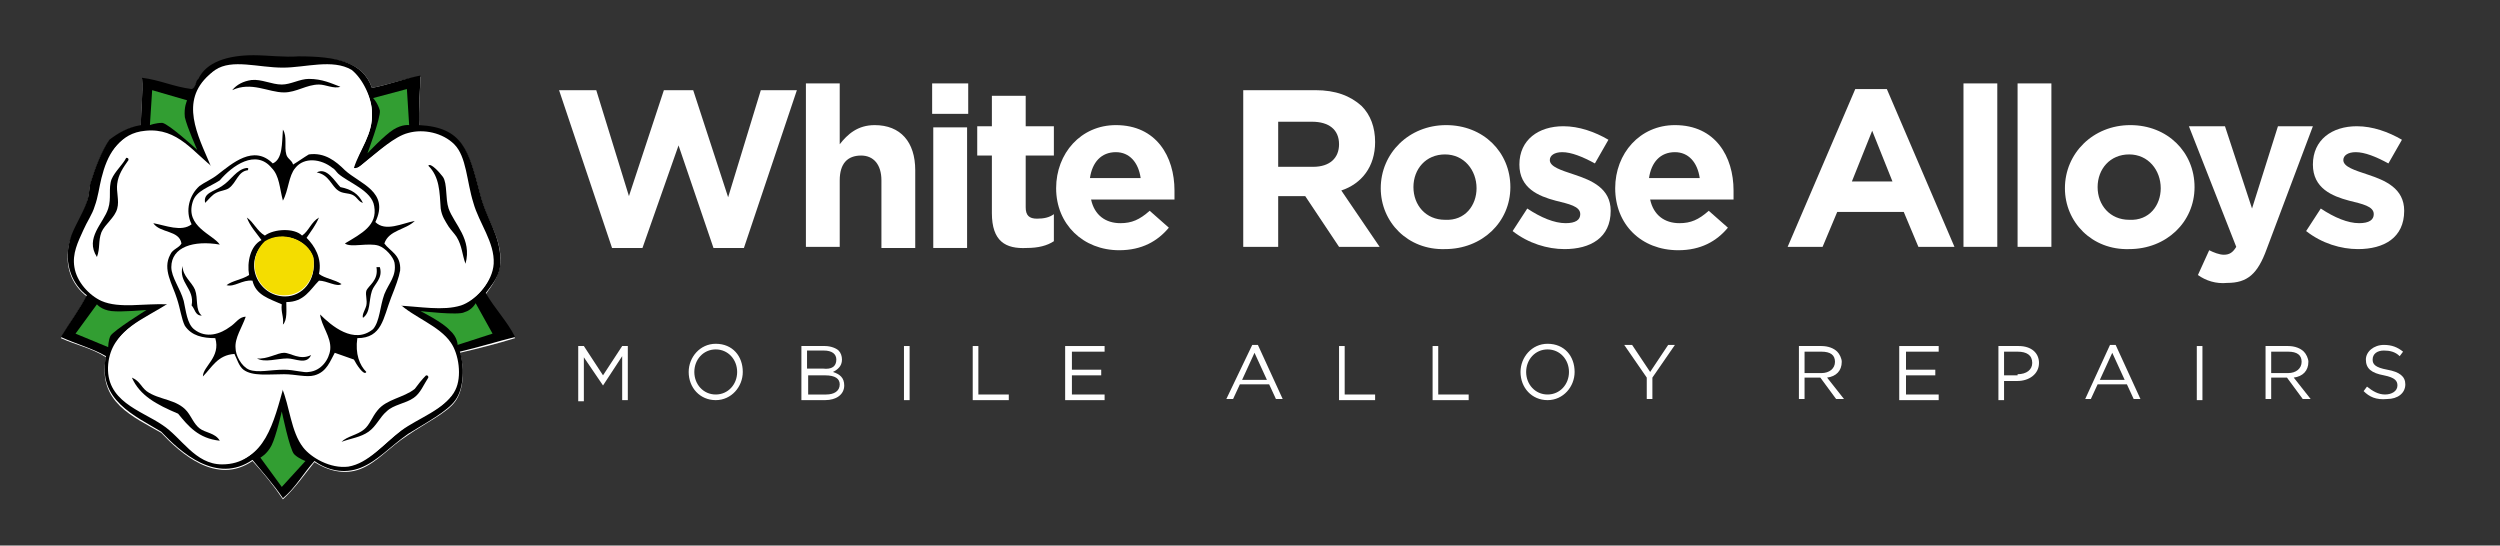
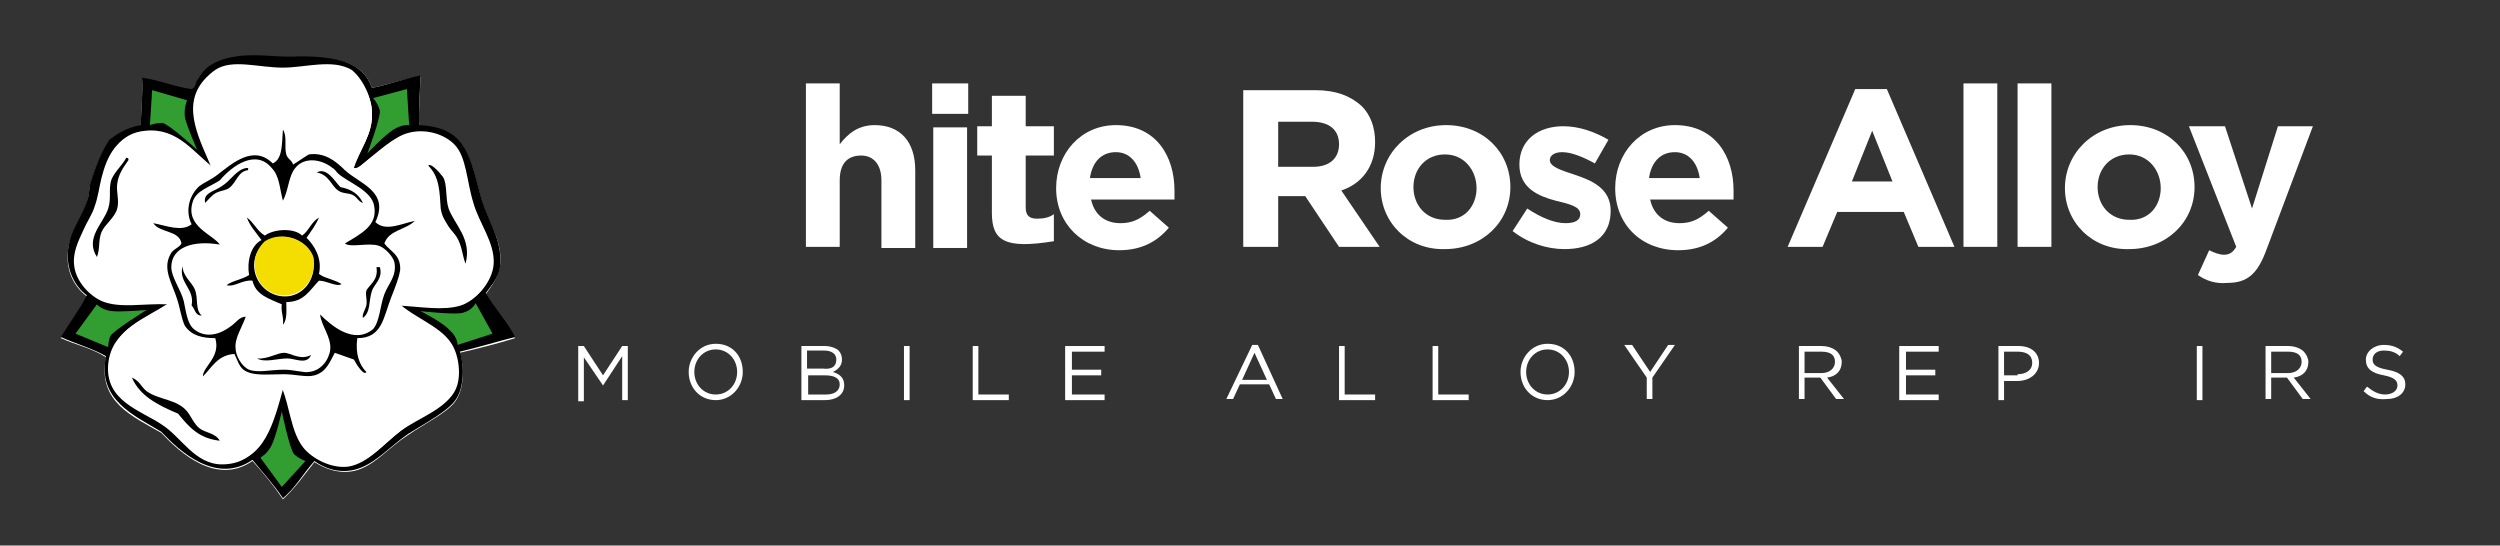
<svg xmlns="http://www.w3.org/2000/svg" version="1.0" id="Layer_1" x="0px" y="0px" viewBox="0 0 221.8 48.4" style="enable-background:new 0 0 221.8 48.4;" xml:space="preserve">
  <rect x="0" y="0" width="221.8" height="48.4" fill="#333333" stroke="none" />
  <style type="text/css">
	.st0{fill:#FFFFFF;}
	.st1{fill-rule:evenodd;clip-rule:evenodd;fill:#FFFFFF;}
	.st2{fill-rule:evenodd;clip-rule:evenodd;}
	.st3{fill-rule:evenodd;clip-rule:evenodd;fill:#F4DD00;}
	.st4{fill-rule:evenodd;clip-rule:evenodd;fill:#329E32;}
</style>
  <g>
    <path class="st0" d="M51.3,30.7h0.5l1.7,2.6l1.7-2.6h0.5v4.8h-0.5v-3.9l-1.7,2.6h0l-1.7-2.5v3.9h-0.5V30.7z" />
    <path class="st0" d="M61.1,33L61.1,33c0-1.3,1-2.5,2.4-2.5c1.5,0,2.4,1.1,2.4,2.5v0c0,1.3-1,2.5-2.4,2.5   C62.1,35.5,61.1,34.4,61.1,33z M65.4,33L65.4,33c0-1.1-0.8-2-1.9-2c-1.1,0-1.9,0.9-1.9,2v0c0,1.1,0.8,2,1.9,2S65.4,34.1,65.4,33z" />
    <path class="st0" d="M71.2,30.7h2c0.5,0,1,0.2,1.2,0.4c0.2,0.2,0.3,0.5,0.3,0.8v0c0,0.6-0.4,0.9-0.8,1.1c0.6,0.2,1,0.5,1,1.2v0   c0,0.8-0.7,1.3-1.7,1.3h-2.1V30.7z M74.2,31.9c0-0.5-0.4-0.8-1.1-0.8h-1.5v1.6h1.4C73.8,32.8,74.2,32.5,74.2,31.9L74.2,31.9z    M73.2,33.3h-1.5v1.7h1.6c0.7,0,1.2-0.3,1.2-0.9v0C74.5,33.6,74.1,33.3,73.2,33.3z" />
    <path class="st0" d="M80.2,30.7h0.5v4.8h-0.5V30.7z" />
    <path class="st0" d="M86.3,30.7h0.5v4.3h2.7v0.5h-3.2V30.7z" />
    <path class="st0" d="M94.6,30.7H98v0.5h-2.9v1.6h2.6v0.5h-2.6v1.7H98v0.5h-3.5V30.7z" />
    <path class="st0" d="M111.1,30.6h0.5l2.2,4.8h-0.6l-0.6-1.3H110l-0.6,1.3h-0.6L111.1,30.6z M112.4,33.7l-1.1-2.4l-1.1,2.4H112.4z" />
    <path class="st0" d="M118.8,30.7h0.5v4.3h2.7v0.5h-3.2V30.7z" />
    <path class="st0" d="M127.1,30.7h0.5v4.3h2.7v0.5h-3.2V30.7z" />
    <path class="st0" d="M134.9,33L134.9,33c0-1.3,1-2.5,2.4-2.5c1.5,0,2.4,1.1,2.4,2.5v0c0,1.3-1,2.5-2.4,2.5   C135.9,35.5,134.9,34.4,134.9,33z M139.2,33L139.2,33c0-1.1-0.8-2-1.9-2c-1.1,0-1.9,0.9-1.9,2v0c0,1.1,0.8,2,1.9,2   C138.4,35,139.2,34.1,139.2,33z" />
    <path class="st0" d="M146.1,33.5l-2-2.9h0.7l1.6,2.4l1.6-2.4h0.6l-2,2.9v1.9h-0.5V33.5z" />
    <path class="st0" d="M159.6,30.7h2c0.6,0,1.1,0.2,1.4,0.5c0.2,0.2,0.4,0.6,0.4,0.9v0c0,0.8-0.5,1.3-1.3,1.4l1.5,1.9h-0.7l-1.4-1.9   h-1.4v1.9h-0.5V30.7z M161.6,33.1c0.7,0,1.2-0.4,1.2-1v0c0-0.6-0.4-0.9-1.2-0.9h-1.5v1.9H161.6z" />
    <path class="st0" d="M168.6,30.7h3.4v0.5h-2.9v1.6h2.6v0.5h-2.6v1.7h2.9v0.5h-3.5V30.7z" />
    <path class="st0" d="M177.3,30.7h1.8c1.1,0,1.8,0.6,1.8,1.5v0c0,1-0.9,1.6-1.9,1.6h-1.2v1.7h-0.5V30.7z M179,33.2   c0.8,0,1.3-0.4,1.3-1v0c0-0.7-0.5-1-1.3-1h-1.2v2.1H179z" />
-     <path class="st0" d="M187.2,30.6h0.5l2.2,4.8h-0.6l-0.6-1.3h-2.6l-0.6,1.3H185L187.2,30.6z M188.5,33.7l-1.1-2.4l-1.1,2.4H188.5z" />
    <path class="st0" d="M194.9,30.7h0.5v4.8h-0.5V30.7z" />
    <path class="st0" d="M201,30.7h2c0.6,0,1.1,0.2,1.4,0.5c0.2,0.2,0.4,0.6,0.4,0.9v0c0,0.8-0.5,1.3-1.3,1.4l1.5,1.9h-0.7l-1.4-1.9   h-1.4v1.9H201V30.7z M203,33.1c0.7,0,1.2-0.4,1.2-1v0c0-0.6-0.4-0.9-1.2-0.9h-1.5v1.9H203z" />
    <path class="st0" d="M209.7,34.7l0.3-0.4c0.5,0.4,1,0.7,1.6,0.7c0.6,0,1.1-0.3,1.1-0.8v0c0-0.4-0.2-0.7-1.2-0.9   c-1.1-0.2-1.6-0.6-1.6-1.4v0c0-0.7,0.7-1.3,1.6-1.3c0.7,0,1.2,0.2,1.7,0.6l-0.3,0.4c-0.4-0.4-0.9-0.5-1.4-0.5c-0.6,0-1,0.3-1,0.8v0   c0,0.4,0.2,0.7,1.3,0.9c1.1,0.2,1.6,0.6,1.6,1.3v0c0,0.8-0.7,1.3-1.6,1.3C210.8,35.5,210.2,35.2,209.7,34.7z" />
  </g>
  <g>
-     <path class="st0" d="M49.6,8h3.3l2.9,9.4L58.9,8h2.6l3.1,9.5L67.5,8h3.2L66,22h-2.7l-3.1-9.1L57,22h-2.7L49.6,8z" />
    <path class="st0" d="M71.5,7.4h3v5.4c0.7-0.9,1.6-1.7,3.1-1.7c2.3,0,3.6,1.5,3.6,4v6.9h-3V16c0-1.4-0.7-2.2-1.8-2.2   c-1.2,0-1.9,0.7-1.9,2.2v5.9h-3V7.4z" />
    <path class="st0" d="M82.7,7.4h3.2v2.7h-3.2V7.4z M82.8,11.3h3v10.7h-3V11.3z" />
-     <path class="st0" d="M88,18.9v-5.1h-1.3v-2.6H88V8.5h3v2.7h2.5v2.6H91v4.6c0,0.7,0.3,1,1,1c0.6,0,1.1-0.1,1.5-0.4v2.4   c-0.6,0.4-1.4,0.6-2.4,0.6C89.2,22.1,88,21.4,88,18.9z" />
+     <path class="st0" d="M88,18.9v-5.1h-1.3v-2.6H88V8.5h3v2.7h2.5v2.6H91v4.6c0,0.7,0.3,1,1,1c0.6,0,1.1-0.1,1.5-0.4v2.4   C89.2,22.1,88,21.4,88,18.9z" />
    <path class="st0" d="M93.7,16.7L93.7,16.7c0-3.1,2.2-5.6,5.3-5.6c3.6,0,5.2,2.8,5.2,5.8c0,0.2,0,0.5,0,0.8h-7.4   c0.3,1.4,1.3,2.1,2.6,2.1c1,0,1.7-0.3,2.6-1.1l1.7,1.5c-1,1.2-2.4,2-4.4,2C96.1,22.2,93.7,19.9,93.7,16.7z M101.2,15.8   c-0.2-1.4-1-2.3-2.2-2.3c-1.3,0-2.1,0.9-2.3,2.3H101.2z" />
    <path class="st0" d="M110.3,8h6.4c1.8,0,3.1,0.5,4.1,1.4c0.8,0.8,1.2,1.9,1.2,3.2v0c0,2.2-1.2,3.7-3,4.3l3.4,5h-3.6l-3-4.5h0h-2.4   v4.5h-3.1V8z M116.5,14.8c1.5,0,2.3-0.8,2.3-2v0c0-1.3-0.9-2-2.4-2h-3v4H116.5z" />
    <path class="st0" d="M122.5,16.7L122.5,16.7c0-3.1,2.5-5.6,5.8-5.6c3.3,0,5.7,2.4,5.7,5.5v0c0,3.1-2.5,5.5-5.8,5.5   C124.9,22.2,122.5,19.7,122.5,16.7z M131,16.7L131,16.7c0-1.6-1.1-3-2.8-3c-1.7,0-2.8,1.3-2.8,2.9v0c0,1.6,1.1,2.9,2.8,2.9   C130,19.6,131,18.2,131,16.7z" />
    <path class="st0" d="M134.2,20.5l1.3-2c1.2,0.8,2.4,1.3,3.4,1.3c0.9,0,1.3-0.3,1.3-0.8v0c0-0.7-1-0.9-2.2-1.2   c-1.5-0.4-3.2-1.1-3.2-3.2v0c0-2.2,1.7-3.4,3.9-3.4c1.4,0,2.8,0.5,4,1.2l-1.2,2.1c-1.1-0.6-2.1-1-2.9-1c-0.7,0-1.1,0.3-1.1,0.7v0   c0,0.6,1,0.9,2.2,1.3c1.5,0.5,3.2,1.2,3.2,3.2v0c0,2.4-1.8,3.4-4.1,3.4C137.3,22.1,135.6,21.6,134.2,20.5z" />
    <path class="st0" d="M143.3,16.7L143.3,16.7c0-3.1,2.2-5.6,5.3-5.6c3.6,0,5.2,2.8,5.2,5.8c0,0.2,0,0.5,0,0.8h-7.4   c0.3,1.4,1.3,2.1,2.6,2.1c1,0,1.7-0.3,2.6-1.1l1.7,1.5c-1,1.2-2.4,2-4.4,2C145.6,22.2,143.3,19.9,143.3,16.7z M150.8,15.8   c-0.2-1.4-1-2.3-2.2-2.3c-1.3,0-2.1,0.9-2.3,2.3H150.8z" />
    <path class="st0" d="M164.6,7.9h2.8l6,14h-3.2l-1.3-3.1h-5.9l-1.3,3.1h-3.1L164.6,7.9z M167.9,16.1l-1.8-4.5l-1.8,4.5H167.9z" />
    <path class="st0" d="M174.2,7.4h3v14.5h-3V7.4z" />
    <path class="st0" d="M179,7.4h3v14.5h-3V7.4z" />
    <path class="st0" d="M183.2,16.7L183.2,16.7c0-3.1,2.5-5.6,5.8-5.6c3.3,0,5.7,2.4,5.7,5.5v0c0,3.1-2.5,5.5-5.8,5.5   C185.6,22.2,183.2,19.7,183.2,16.7z M191.7,16.7L191.7,16.7c0-1.6-1.1-3-2.8-3c-1.7,0-2.8,1.3-2.8,2.9v0c0,1.6,1.1,2.9,2.8,2.9   C190.7,19.6,191.7,18.2,191.7,16.7z" />
    <path class="st0" d="M195,24.4l1-2.2c0.4,0.2,0.9,0.4,1.3,0.4c0.5,0,0.8-0.2,1.1-0.7l-4.2-10.7h3.2l2.4,7.3l2.3-7.3h3.1l-4.1,10.9   c-0.8,2.2-1.7,3-3.5,3C196.6,25.2,195.7,24.9,195,24.4z" />
-     <path class="st0" d="M204.6,20.5l1.3-2c1.2,0.8,2.4,1.3,3.4,1.3c0.9,0,1.3-0.3,1.3-0.8v0c0-0.7-1-0.9-2.2-1.2   c-1.5-0.4-3.2-1.1-3.2-3.2v0c0-2.2,1.7-3.4,3.9-3.4c1.4,0,2.8,0.5,4,1.2l-1.2,2.1c-1.1-0.6-2.1-1-2.9-1c-0.7,0-1.1,0.3-1.1,0.7v0   c0,0.6,1,0.9,2.2,1.3c1.5,0.5,3.2,1.2,3.2,3.2v0c0,2.4-1.8,3.4-4.1,3.4C207.7,22.1,206,21.6,204.6,20.5z" />
  </g>
  <g>
    <g>
      <path class="st1" d="M26.5,5.2c-1.3,0.1-2.8-0.1-4-0.1c-2.3-0.1-4.2,0.6-4.9,2.1C17.3,7.3,17.4,7.9,17,8c-1.6-0.2-2.8-0.8-4.4-1    c0.1,1.5-0.1,2.8-0.1,4.2c-1.2,0.1-2,0.7-2.8,1.3c-0.7,1-1.3,2.6-1.7,3.9c-0.1,0.5-0.1,1.1-0.3,1.6c-0.4,1.3-1.1,2.3-1.5,3.4    c-0.6,2.2,0.2,3.9,1.5,4.9C7,27.5,6.2,28.7,5.4,30c1.3,0.6,2.8,0.9,4,1.7c-0.8,4,2.5,5.3,4.9,6.7c1.7,1.8,4.9,4.7,8.1,2.5    c1,1.1,1.9,2.2,2.7,3.4c1.1-1,1.9-2.2,2.8-3.3c1.1,0.7,2.6,1.2,4.1,0.6c1.5-0.6,2.5-1.9,4.2-3c1.6-1.1,3.5-2,4.2-3    c0.8-1.1,0.8-3.1,0.4-4.3c1.7-0.4,3.3-0.8,4.9-1.3c-0.8-1.4-1.9-2.5-2.6-3.9c0.5-0.7,1.2-1.6,1.3-2.8c0.1-2.3-1.2-3.6-1.8-6    c-1-3.8-1.5-5.9-5.4-6.1c-0.1-1.5,0.1-3.3,0.1-4.4C35.8,7,34.5,7.5,33,7.8C32.2,5.5,29.9,5,26.5,5.2z" />
      <path class="st2" d="M33,7.8c1.5-0.3,2.8-0.8,4.3-1.1c0,1.1-0.2,2.9-0.1,4.4c3.9,0.2,4.4,2.3,5.4,6.1c0.6,2.4,1.8,3.6,1.8,6    c0,1.3-0.8,2.1-1.3,2.8c0.8,1.4,1.9,2.5,2.6,3.9c-1.6,0.4-3.2,0.9-4.9,1.3c0.4,1.2,0.4,3.2-0.4,4.3c-0.7,1-2.6,2-4.2,3    c-1.7,1.2-2.7,2.4-4.2,3c-1.5,0.6-3,0.2-4.1-0.6c-1,1.1-1.7,2.4-2.8,3.3c-0.8-1.2-1.8-2.3-2.7-3.4c-3.2,2.2-6.4-0.7-8.1-2.5    c-2.3-1.4-5.7-2.8-4.9-6.7c-1.2-0.7-2.7-1.1-4-1.7c0.8-1.3,1.6-2.4,2.3-3.7c-1.2-0.9-2.1-2.7-1.5-4.9c0.3-1.1,1.1-2.2,1.5-3.4    c0.2-0.5,0.2-1.1,0.3-1.6c0.4-1.3,1-2.9,1.7-3.9c0.8-0.6,1.6-1.1,2.8-1.3c0-1.4,0.2-2.7,0.1-4.2c1.6,0.2,2.8,0.8,4.4,1    c0.4-0.1,0.3-0.7,0.6-0.9c0.7-1.5,2.6-2.1,4.9-2.1c1.2,0,2.7,0.2,4,0.1C29.9,5,32.2,5.5,33,7.8z M33,10c0-1.2-0.8-3-2-3.6    c-1.7-1-4.1-0.2-6.1-0.2c-2.2,0-4.4-0.8-6,0.2c-0.3,0.2-0.6,0.5-0.8,0.7c-2.1,2.4-0.3,5.4,0.8,8.1c-2-1.4-3.4-3.7-6.2-3.4    c-2.3,0.2-3.2,2-3.7,4c-0.2,0.8-0.3,1.7-0.6,2.5c-0.2,0.7-0.7,1.4-1,2.1c-0.5,1.1-1,2.1-0.8,3.3c0.2,1.3,1.3,2.5,2.4,3    c1.6,0.7,3.8,0.2,5.9,0.3c-2.3,1.5-5,2.3-5.3,5.3c-0.3,3.3,2.9,4.1,4.8,5.4c1.7,1.1,2.9,3.5,5.3,3.5c3.6,0,4.4-3.7,5.3-6.8    c0.7,1.6,0.8,3.9,1.9,5.3c0.7,0.9,2.4,1.9,4,1.7c1.8-0.3,3.1-2,4.7-3.2c1.5-1.1,3.9-1.9,4.6-3.4c0.6-1.2,0.3-3.2-0.4-4.2    c-1-1.5-3.4-2.3-4.6-3.5c2.1,0.1,4.1,0.5,5.7,0c1.2-0.4,2.7-1.9,2.7-3.5c0.1-1.9-1.2-3.6-1.8-5.4c-0.5-1.9-0.6-4.1-1.7-5.2    c-1-1-2.7-1.3-4.1-1c-1.2,0.3-2.7,1.7-3.6,2.4c-0.4,0.3-0.8,0.7-1.2,0.7C31.9,13.3,33.1,11.9,33,10z" />
      <path class="st1" d="M31.4,14.9c0.4,0.1,0.8-0.4,1.2-0.7c0.9-0.7,2.4-2.1,3.6-2.4c1.4-0.4,3.1,0,4.1,1c1.1,1.1,1.1,3.3,1.7,5.2    c0.5,1.8,1.9,3.5,1.8,5.4c-0.1,1.6-1.5,3.1-2.7,3.5c-1.5,0.5-3.5,0.1-5.7,0c1.2,1.2,3.6,2,4.6,3.5c0.7,1,1,3,0.4,4.2    c-0.7,1.5-3.1,2.3-4.6,3.4c-1.6,1.2-2.9,2.9-4.7,3.2c-1.6,0.2-3.3-0.8-4-1.7c-1.1-1.4-1.2-3.6-1.9-5.3c-0.9,3.2-1.7,6.9-5.3,6.8    c-2.4,0-3.6-2.4-5.3-3.5c-1.8-1.3-5.1-2.1-4.8-5.4c0.3-3,2.9-3.7,5.3-5.3c-2.1-0.1-4.2,0.4-5.9-0.3c-1.2-0.5-2.3-1.8-2.4-3    c-0.2-1.3,0.3-2.2,0.8-3.3c0.3-0.6,0.7-1.3,1-2.1c0.3-0.9,0.4-1.8,0.6-2.5c0.5-2,1.4-3.8,3.7-4c2.9-0.3,4.3,2,6.2,3.4    c-1-2.7-2.8-5.7-0.8-8.1c0.2-0.2,0.5-0.5,0.8-0.7c1.5-1,3.8-0.2,6-0.2c2,0,4.4-0.8,6.1,0.2C32.2,7,33,8.7,33,10    C33.1,11.9,31.9,13.3,31.4,14.9z M27.5,7c-0.8,0-1.6,0.5-2.4,0.5c-0.9,0-1.8-0.5-2.7-0.4c-0.7,0.1-1.2,0.3-1.7,0.9    c1.7-0.8,3.2,0.2,4.6,0.2c1.1,0,2.1-0.7,3.1-0.7c0.6,0,1.3,0.4,1.9,0.2C29.4,7.4,28.6,7,27.5,7z M17.9,33.5c0.8-0.8,1.3-1.9,2.8-2    c0.2,0.3,0.4,1,0.8,1.4c0.8,0.6,2.2,0.4,3.6,0.4c1.1,0,2,0.3,2.7,0.1c1.1-0.2,1.4-1.3,1.8-2c0.6,0.1,1.1,0.4,1.7,0.6    c0.2,0.3,0.9,1.4,1.1,1.1c-0.6-0.7-1-1.6-0.8-3c2.3,0,2.4-1.8,3-3.6c0.4-1,0.7-1.9,0.8-2.4c0.1-1.5-0.8-1.8-1.4-2.4    c0.4-1.1,2-1.2,2.7-2c-1.1,0.2-2.6,1-3.5,0.1c1.2-2.7-1.4-3.4-2.7-4.6c-0.8-0.7-1.8-1.6-3.2-1.4c-0.5,0.3-0.9,0.6-1.4,0.9    c-0.1-0.4-0.4-0.4-0.6-0.9c-0.2-0.7,0.1-1.7-0.3-2.2c-0.1,1.2,0,2.6-0.9,3c-1.7-1.8-3.5,0-4.9,1c-0.5,0.3-1.2,0.7-1.6,1    c-0.9,0.8-1.3,2.2-0.7,3.4c-1,0.7-2.3,0.1-3.4-0.1c0.6,0.8,2.3,0.5,2.5,1.8c-0.1,0.4-0.7,0.5-1,1c-0.7,1.3,0.2,2.6,0.6,3.9    c0.3,0.9,0.3,1.9,0.7,2.4C17,29.8,18,30,19.1,30C19.6,31.7,18,32.5,17.9,33.5z M9.9,16c-0.3,0.8,0,1.8-0.3,2.6    c-0.4,1.3-2.1,2.6-1,4.3c0.3-0.8,0.1-1.5,0.4-2.2c0.3-0.7,1.2-1.4,1.4-2.1c0.2-0.8-0.1-1.6,0-2.2c0.1-0.9,0.5-1.4,1-2.1    c0-0.1,0-0.2-0.2-0.2C10.9,14.6,10.2,15.2,9.9,16z M39.9,18.5c-0.3-1-0.1-2.2-0.5-2.8c-0.2-0.4-1-1.3-1.3-1c1,1,0.9,2.3,1.1,3.8    c0.1,0.6,0.4,1.1,0.7,1.6c0.2,0.3,0.5,0.5,0.7,0.9c0.5,0.9,0.5,1.6,0.8,2.4C41.9,21.2,40.3,19.9,39.9,18.5z M36.7,34.5    c-1,0.8-2.5,0.8-3.3,1.9c-0.5,0.6-0.7,1.2-1.2,1.7c-0.6,0.5-1.4,0.5-2,1.1c0.8-0.2,1.8-0.4,2.4-0.9c0.7-0.5,1-1.2,1.6-1.8    c0.7-0.6,1.7-0.7,2.4-1.2c0.6-0.4,0.9-1.2,1.3-1.8c0-0.1,0-0.2-0.2-0.2C37.4,33.7,37.1,34.1,36.7,34.5z M15.7,36.5    c0.9,1.1,1.8,2.3,3.7,2.4c-0.3-0.7-1.2-0.7-1.8-1.1c-0.5-0.4-0.7-1-1.1-1.5c-0.9-1-2.5-0.9-3.6-1.8c-0.5-0.4-0.6-0.9-1.3-1.2    C12.4,35.1,13.9,35.9,15.7,36.5z" />
-       <path class="st2" d="M30.2,7.7c-0.6,0.2-1.3-0.2-1.9-0.2c-1.1,0-2,0.7-3.1,0.7c-1.4,0-2.9-1-4.6-0.2c0.4-0.5,1-0.8,1.7-0.9    C23.2,7,24.1,7.5,25,7.5c0.8,0,1.6-0.5,2.4-0.5C28.6,7,29.4,7.4,30.2,7.7z" />
      <path class="st2" d="M11.2,14c0.2,0,0.2,0.1,0.2,0.2c-0.5,0.7-0.9,1.3-1,2.1c-0.1,0.7,0.2,1.5,0,2.2c-0.2,0.8-1.1,1.4-1.4,2.1    c-0.3,0.8-0.1,1.4-0.4,2.2c-1.1-1.7,0.6-3,1-4.3c0.3-0.9,0-1.8,0.3-2.6C10.2,15.2,10.9,14.6,11.2,14z" />
      <path class="st1" d="M25.1,17.8c0.5-0.9,0.5-2.2,1.1-2.9c0.8-1,2.4-0.8,3.3,0c0.2,0.1,0.3,0.3,0.5,0.5c0.9,0.9,3,1.6,3.2,2.9    c0.2,1.7-1.2,2.4-2.6,3.3c0.6,0.3,2.1-0.1,3,0.2c0.6,0.2,1.3,1,1.4,1.5c0.3,1.2-0.5,1.8-0.9,2.8c-0.4,1.1-0.4,2.4-1,3.1    c-1.7,1.4-3.6-0.2-4.7-1.3c0.1,1,1,2.1,0.9,3.1c-0.1,0.9-0.8,1.8-1.9,2c-0.5,0.1-1.3-0.2-2.2-0.2c-1.2,0-2.4,0.3-3.1,0    c-0.7-0.3-1.1-1.3-1.2-1.9c-0.1-1,0.6-1.9,0.9-2.8c-0.6-0.1-0.9,0.6-1.4,0.9c-0.9,0.6-2.2,1.1-3.2,0.2c-0.6-0.5-0.7-1.7-0.9-2.5    c-0.3-1.1-1.1-2.1-1.1-3c0-1.8,2-2.4,4.3-2c-0.7-0.9-3.2-1.6-2.4-3.8c0.3-1,1.5-1.3,2.4-1.9c1.1-1.3,3.2-2.7,4.6-1.1    C24.8,15.6,24.8,16.7,25.1,17.8z M19.8,16.5c-0.7,0.4-1.6,0.6-1.5,1.5c0.3-0.3,0.5-0.6,1-0.9c0.4-0.2,0.8-0.2,1.1-0.4    c0.6-0.5,0.8-1.5,1.7-1.6c0-0.1,0.2-0.2-0.1-0.2C21,15,20.5,16,19.8,16.5z M30.3,16.6c-0.5-0.5-1.3-1.7-2.1-1.3    c1,0.2,1.2,1.1,1.9,1.6c0.4,0.2,0.9,0.2,1.3,0.4c0.4,0.2,0.5,0.5,0.9,0.7C31.8,17.2,31.2,16.8,30.3,16.6z M23.1,21.3    c-1,0.5-1.2,2-1.1,3.1c-0.6,0.4-1.5,0.5-2,0.9c0.7,0.2,1.4-0.5,2.3-0.4c0.3,1.2,1.5,1.6,2.6,2.1c-0.1,0.7,0.1,1.1,0.1,1.8    c0.4-0.3,0.2-1.3,0.3-2c1.6,0,2.1-1.1,2.9-1.9c0.6,0,1.6,0.6,2,0.3c-0.6-0.4-1.4-0.5-2-0.9c0.4-1.4-0.4-2.5-1.1-3.2    c0.4-0.5,0.8-1.1,1.1-1.8c-0.6,0.4-0.9,1.1-1.5,1.6c-0.8-0.7-2.5-0.6-3.3,0c-0.6-0.4-0.9-1.2-1.6-1.6    C22.2,20.1,22.7,20.6,23.1,21.3z M17,27.2c0.3,0.3,0.3,0.9,0.9,0.9c-0.6-0.6-0.3-1.5-0.6-2.3c-0.3-0.8-1.1-1.3-1.1-2.1    C15.8,25.1,17.3,25.6,17,27.2z M32.5,26c-0.1,0.4,0.1,0.8,0,1.3c-0.1,0.3-0.4,0.7-0.3,1.1c0.7-0.5,0.5-1.6,0.8-2.4    c0.2-0.6,1-1.1,0.7-2.1c-0.1,0-0.2,0-0.3,0C33.6,24.9,32.7,25.3,32.5,26z M25.1,31.3c-0.6,0-1.6,0.6-2.4,0.5c0.8,0.4,1.8,0,2.7,0    c0.8,0,1.8,0.6,2.1-0.3C26.6,32,25.8,31.3,25.1,31.3z" />
      <path class="st2" d="M41.3,23.4C41,22.6,41,21.8,40.5,21c-0.2-0.3-0.5-0.6-0.7-0.9c-0.3-0.5-0.6-0.9-0.7-1.6    c-0.1-1.5-0.1-2.8-1.1-3.8c0.2-0.3,1,0.6,1.3,1c0.4,0.6,0.2,1.9,0.5,2.8C40.3,19.9,41.9,21.2,41.3,23.4z" />
      <path class="st2" d="M21.9,14.9c0.2,0,0.1,0.1,0.1,0.2c-0.9,0.1-1,1.1-1.7,1.6c-0.3,0.2-0.7,0.2-1.1,0.4c-0.4,0.2-0.6,0.5-1,0.9    c-0.2-0.9,0.8-1,1.5-1.5C20.5,16,21,15,21.9,14.9z" />
      <path class="st2" d="M32.2,18c-0.4-0.1-0.5-0.5-0.9-0.7c-0.4-0.2-0.9-0.1-1.3-0.4c-0.6-0.4-0.8-1.4-1.9-1.6    c0.9-0.5,1.6,0.8,2.1,1.3C31.2,16.8,31.8,17.2,32.2,18z" />
      <path class="st2" d="M21.9,19.3c0.6,0.4,0.9,1.2,1.6,1.6c0.8-0.6,2.6-0.7,3.3,0c0.6-0.4,0.8-1.2,1.5-1.6c-0.3,0.7-0.7,1.2-1.1,1.8    c0.7,0.7,1.4,1.8,1.1,3.2c0.5,0.4,1.4,0.5,2,0.9c-0.4,0.3-1.3-0.3-2-0.3c-0.8,0.8-1.3,1.9-2.9,1.9c0,0.7,0.1,1.6-0.3,2    c0.1-0.7-0.2-1.1-0.1-1.8c-1.1-0.5-2.3-0.8-2.6-2.1c-0.9-0.1-1.6,0.6-2.3,0.4c0.5-0.4,1.4-0.5,2-0.9c-0.2-1.1,0.1-2.6,1.1-3.1    C22.7,20.6,22.2,20.1,21.9,19.3z M23.5,21.5c-2,1.8-0.6,4.8,1.8,4.8c1.5,0,2.8-1.4,2.5-3.4C27.3,21.3,25.1,20.4,23.5,21.5z" />
      <path class="st2" d="M16.2,23.6c0,0.9,0.8,1.4,1.1,2.1c0.3,0.8,0,1.8,0.6,2.3c-0.6,0-0.6-0.6-0.9-0.9    C17.3,25.6,15.8,25.1,16.2,23.6z" />
      <path class="st2" d="M33.4,23.7c0.1,0,0.2,0,0.3,0c0.3,1-0.5,1.5-0.7,2.1c-0.3,0.9-0.1,1.9-0.8,2.4c-0.1-0.3,0.2-0.7,0.3-1.1    c0.1-0.5-0.1-0.9,0-1.3C32.7,25.3,33.6,24.9,33.4,23.7z" />
      <path class="st2" d="M27.6,31.5c-0.4,0.9-1.4,0.3-2.1,0.3c-0.9,0-2,0.4-2.7,0c0.9,0.1,1.8-0.5,2.4-0.5    C25.8,31.3,26.6,32,27.6,31.5z" />
-       <path class="st2" d="M37.8,33.3c0.2,0,0.2,0.1,0.2,0.2c-0.4,0.6-0.7,1.4-1.3,1.8c-0.7,0.5-1.8,0.6-2.4,1.2    c-0.6,0.5-0.9,1.3-1.6,1.8c-0.7,0.5-1.6,0.6-2.4,0.9c0.5-0.5,1.4-0.6,2-1.1c0.5-0.4,0.7-1.1,1.2-1.7c0.8-1,2.3-1.1,3.3-1.9    C37.1,34.1,37.4,33.7,37.8,33.3z" />
      <path class="st2" d="M11.7,33.5c0.7,0.3,0.8,0.8,1.3,1.2c1.1,0.8,2.7,0.7,3.6,1.8c0.4,0.5,0.6,1.1,1.1,1.5    c0.5,0.4,1.4,0.4,1.8,1.1c-1.9-0.2-2.8-1.3-3.7-2.4C13.9,35.9,12.4,35.1,11.7,33.5z" />
      <path class="st2" d="M19.1,30C18,30,17,29.8,16.4,28.9c-0.3-0.6-0.4-1.5-0.7-2.4c-0.4-1.3-1.3-2.6-0.6-3.9c0.2-0.5,0.8-0.6,1-1    c-0.2-1.2-1.9-0.9-2.5-1.8c1.1,0.2,2.5,0.8,3.4,0.1c-0.6-1.2-0.2-2.6,0.7-3.4c0.4-0.3,1.1-0.6,1.6-1c1.3-1,3.2-2.7,4.9-1    c0.9-0.4,0.8-1.8,0.9-3c0.4,0.6,0.1,1.5,0.3,2.2c0.1,0.4,0.5,0.5,0.6,0.9c0.5-0.3,0.9-0.6,1.4-0.9c1.4-0.2,2.4,0.6,3.2,1.4    c1.3,1.2,4,1.9,2.7,4.6c0.9,0.9,2.4,0.1,3.5-0.1c-0.8,0.8-2.3,0.8-2.7,2c0.5,0.7,1.5,1,1.4,2.4c-0.1,0.6-0.4,1.4-0.8,2.4    c-0.7,1.8-0.8,3.6-3,3.6c-0.2,1.4,0.2,2.4,0.8,3c-0.2,0.4-0.9-0.7-1.1-1.1c-0.6-0.2-1.1-0.4-1.7-0.6c-0.4,0.7-0.7,1.7-1.8,2    c-0.7,0.2-1.7-0.1-2.7-0.1c-1.4,0-2.8,0.2-3.6-0.4c-0.4-0.3-0.6-1-0.8-1.4c-1.5,0.1-2,1.2-2.8,2C18,32.5,19.6,31.7,19.1,30z     M24.1,14.9c-1.4-1.7-3.5-0.2-4.6,1.1c-0.9,0.6-2.1,0.9-2.4,1.9c-0.7,2.2,1.8,2.9,2.4,3.8c-2.3-0.4-4.3,0.2-4.3,2    c0,0.9,0.8,1.9,1.1,3c0.2,0.9,0.3,2,0.9,2.5c1.1,0.9,2.4,0.4,3.2-0.2c0.5-0.3,0.8-0.9,1.4-0.9c-0.3,0.9-1,1.9-0.9,2.8    c0,0.6,0.5,1.6,1.2,1.9c0.8,0.3,1.9,0,3.1,0c0.9,0,1.8,0.3,2.2,0.2c1.1-0.1,1.8-1.1,1.9-2c0.1-1.1-0.8-2.1-0.9-3.1    c1,1,3,2.7,4.7,1.3c0.6-0.7,0.6-2,1-3.1c0.4-1,1.1-1.6,0.9-2.8c-0.1-0.5-0.8-1.3-1.4-1.5c-0.9-0.3-2.5,0.2-3-0.2    c1.5-0.9,2.9-1.6,2.6-3.3c-0.2-1.4-2.3-2.1-3.2-2.9c-0.2-0.2-0.3-0.4-0.5-0.5c-1-0.8-2.5-1-3.3,0c-0.6,0.7-0.6,2-1.1,2.9    C24.8,16.7,24.8,15.6,24.1,14.9z" />
      <path class="st3" d="M27.8,22.8c0.3,2-1,3.4-2.5,3.4c-2.4,0.1-3.7-3-1.8-4.8C25.1,20.4,27.3,21.3,27.8,22.8z" />
    </g>
    <path class="st4" d="M13.3,11.1L13.5,8l3.1,0.9c0,0-0.3,0.6-0.2,1.5c0.2,0.9,1.1,2.9,1.1,2.9S15,11,14.4,10.9   C13.8,10.9,13.3,11.1,13.3,11.1z" />
    <path class="st4" d="M42.2,26.9l1.5,2.7l-3.1,1c0,0,0-0.7-0.7-1.3c-0.6-0.7-2.6-1.7-2.6-1.7s3.4,0.4,3.9,0.1   C41.9,27.5,42.2,26.9,42.2,26.9z" />
    <path class="st4" d="M9.6,30.8l-2.9-1.2l1.9-2.6c0,0,0.4,0.5,1.3,0.6c0.9,0.1,3.1-0.1,3.1-0.1s-2.9,1.8-3.2,2.3   C9.6,30.2,9.6,30.8,9.6,30.8z" />
    <path class="st4" d="M33.1,8.7l3-0.8l0.2,3.2c0,0-0.6-0.1-1.4,0.4c-0.8,0.5-2.3,2.1-2.3,2.1s1.2-3.2,1.1-3.8   C33.5,9.1,33.1,8.7,33.1,8.7z" />
    <path class="st4" d="M27.1,40.9L25,43.2l-1.9-2.6c0,0,0.6-0.3,1-1.1c0.4-0.8,0.9-3,0.9-3s0.7,3.4,1.1,3.8   C26.5,40.7,27.1,40.9,27.1,40.9z" />
  </g>
</svg>